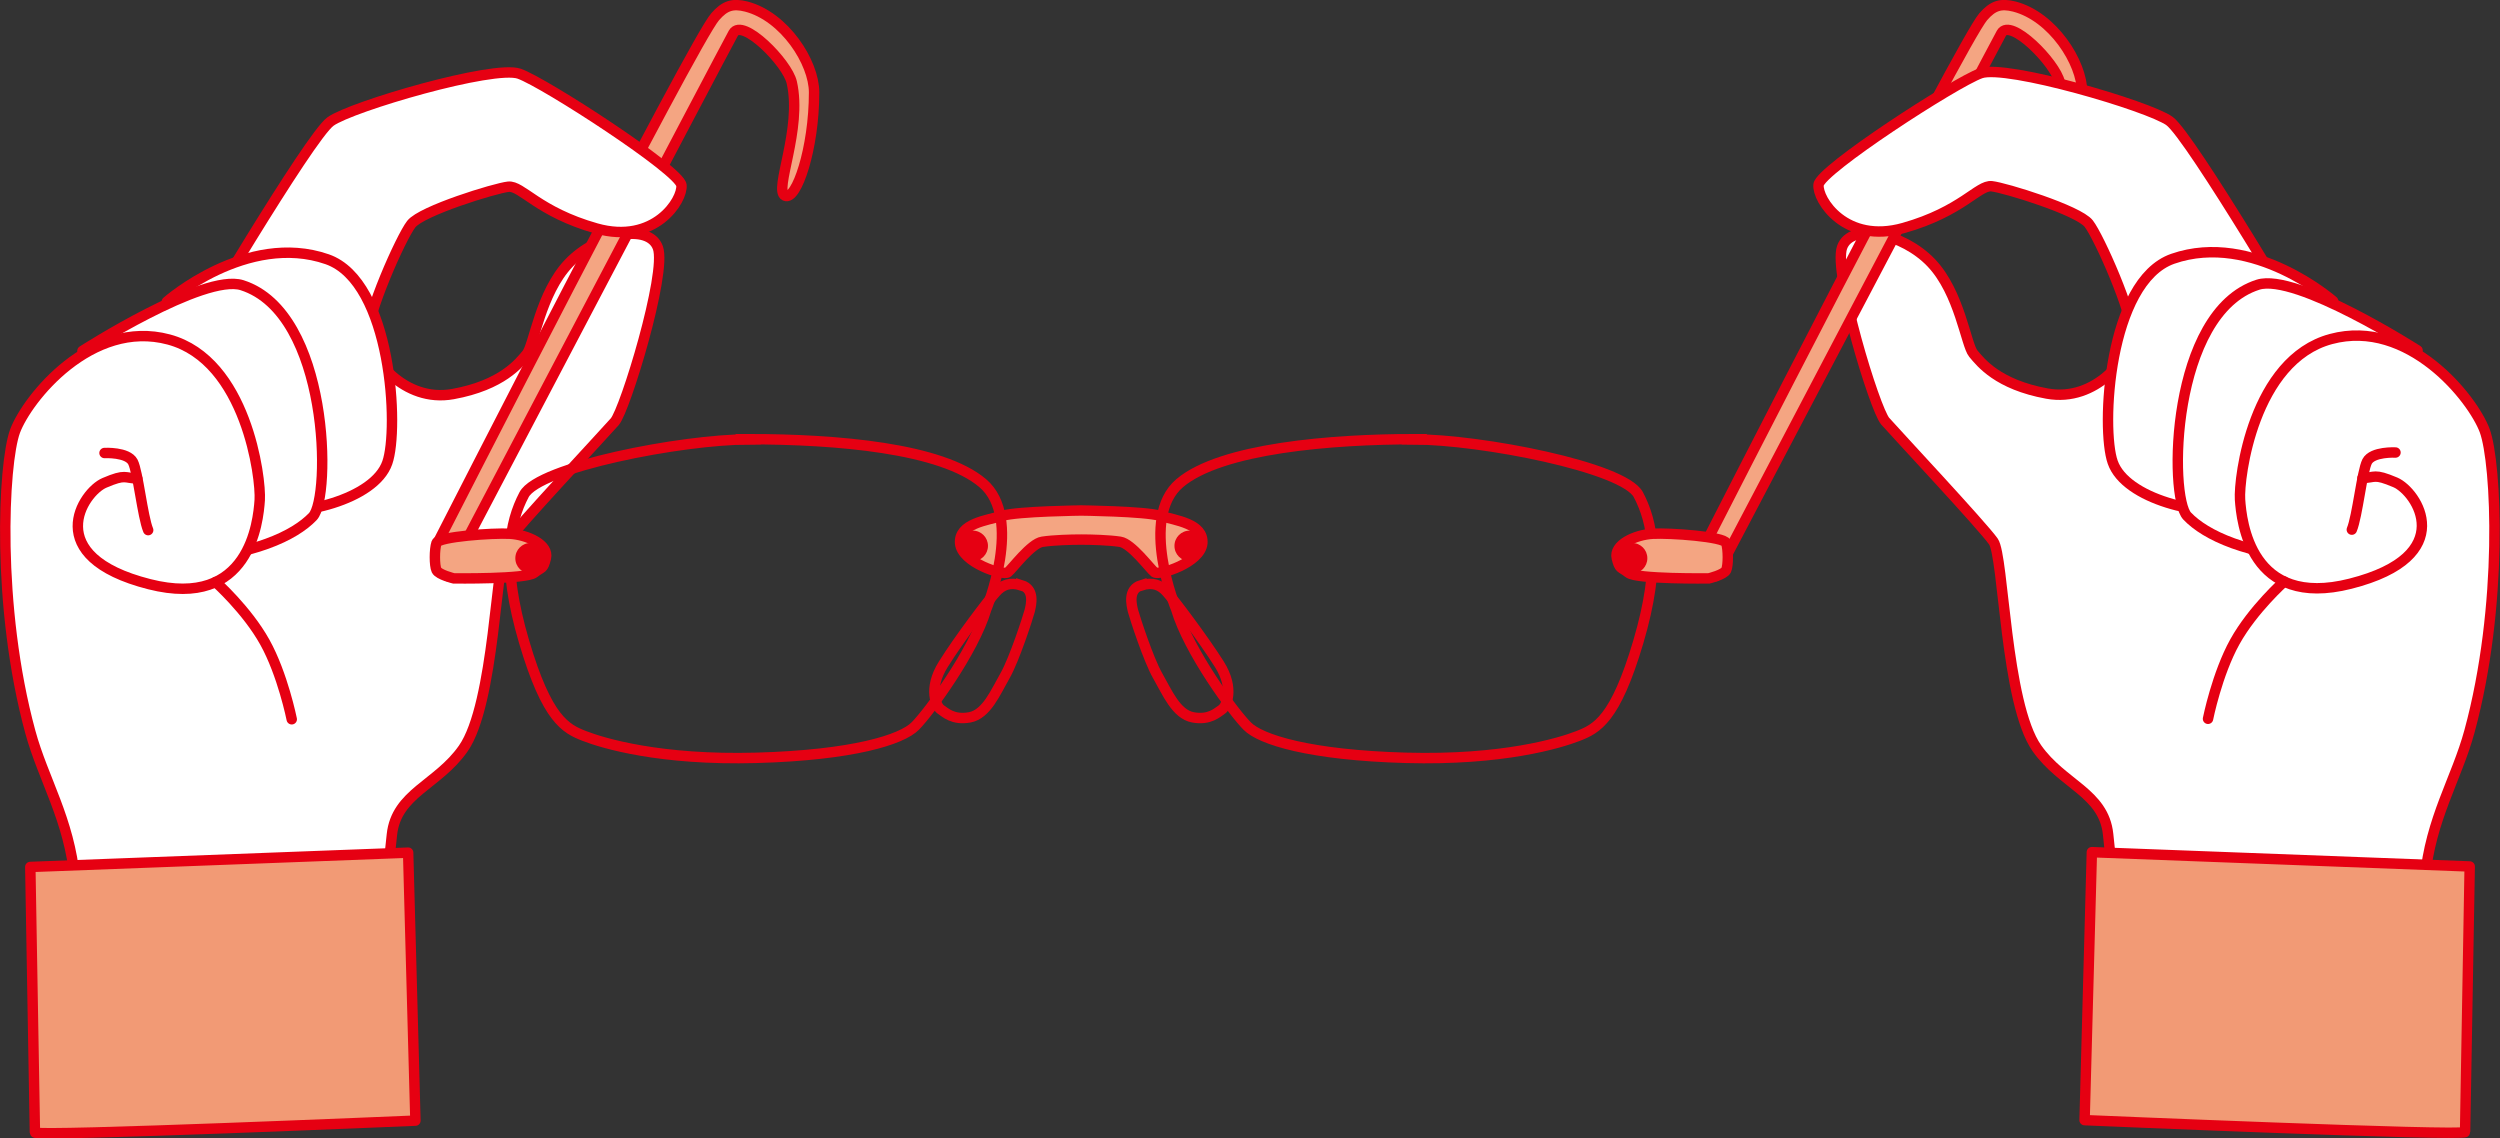
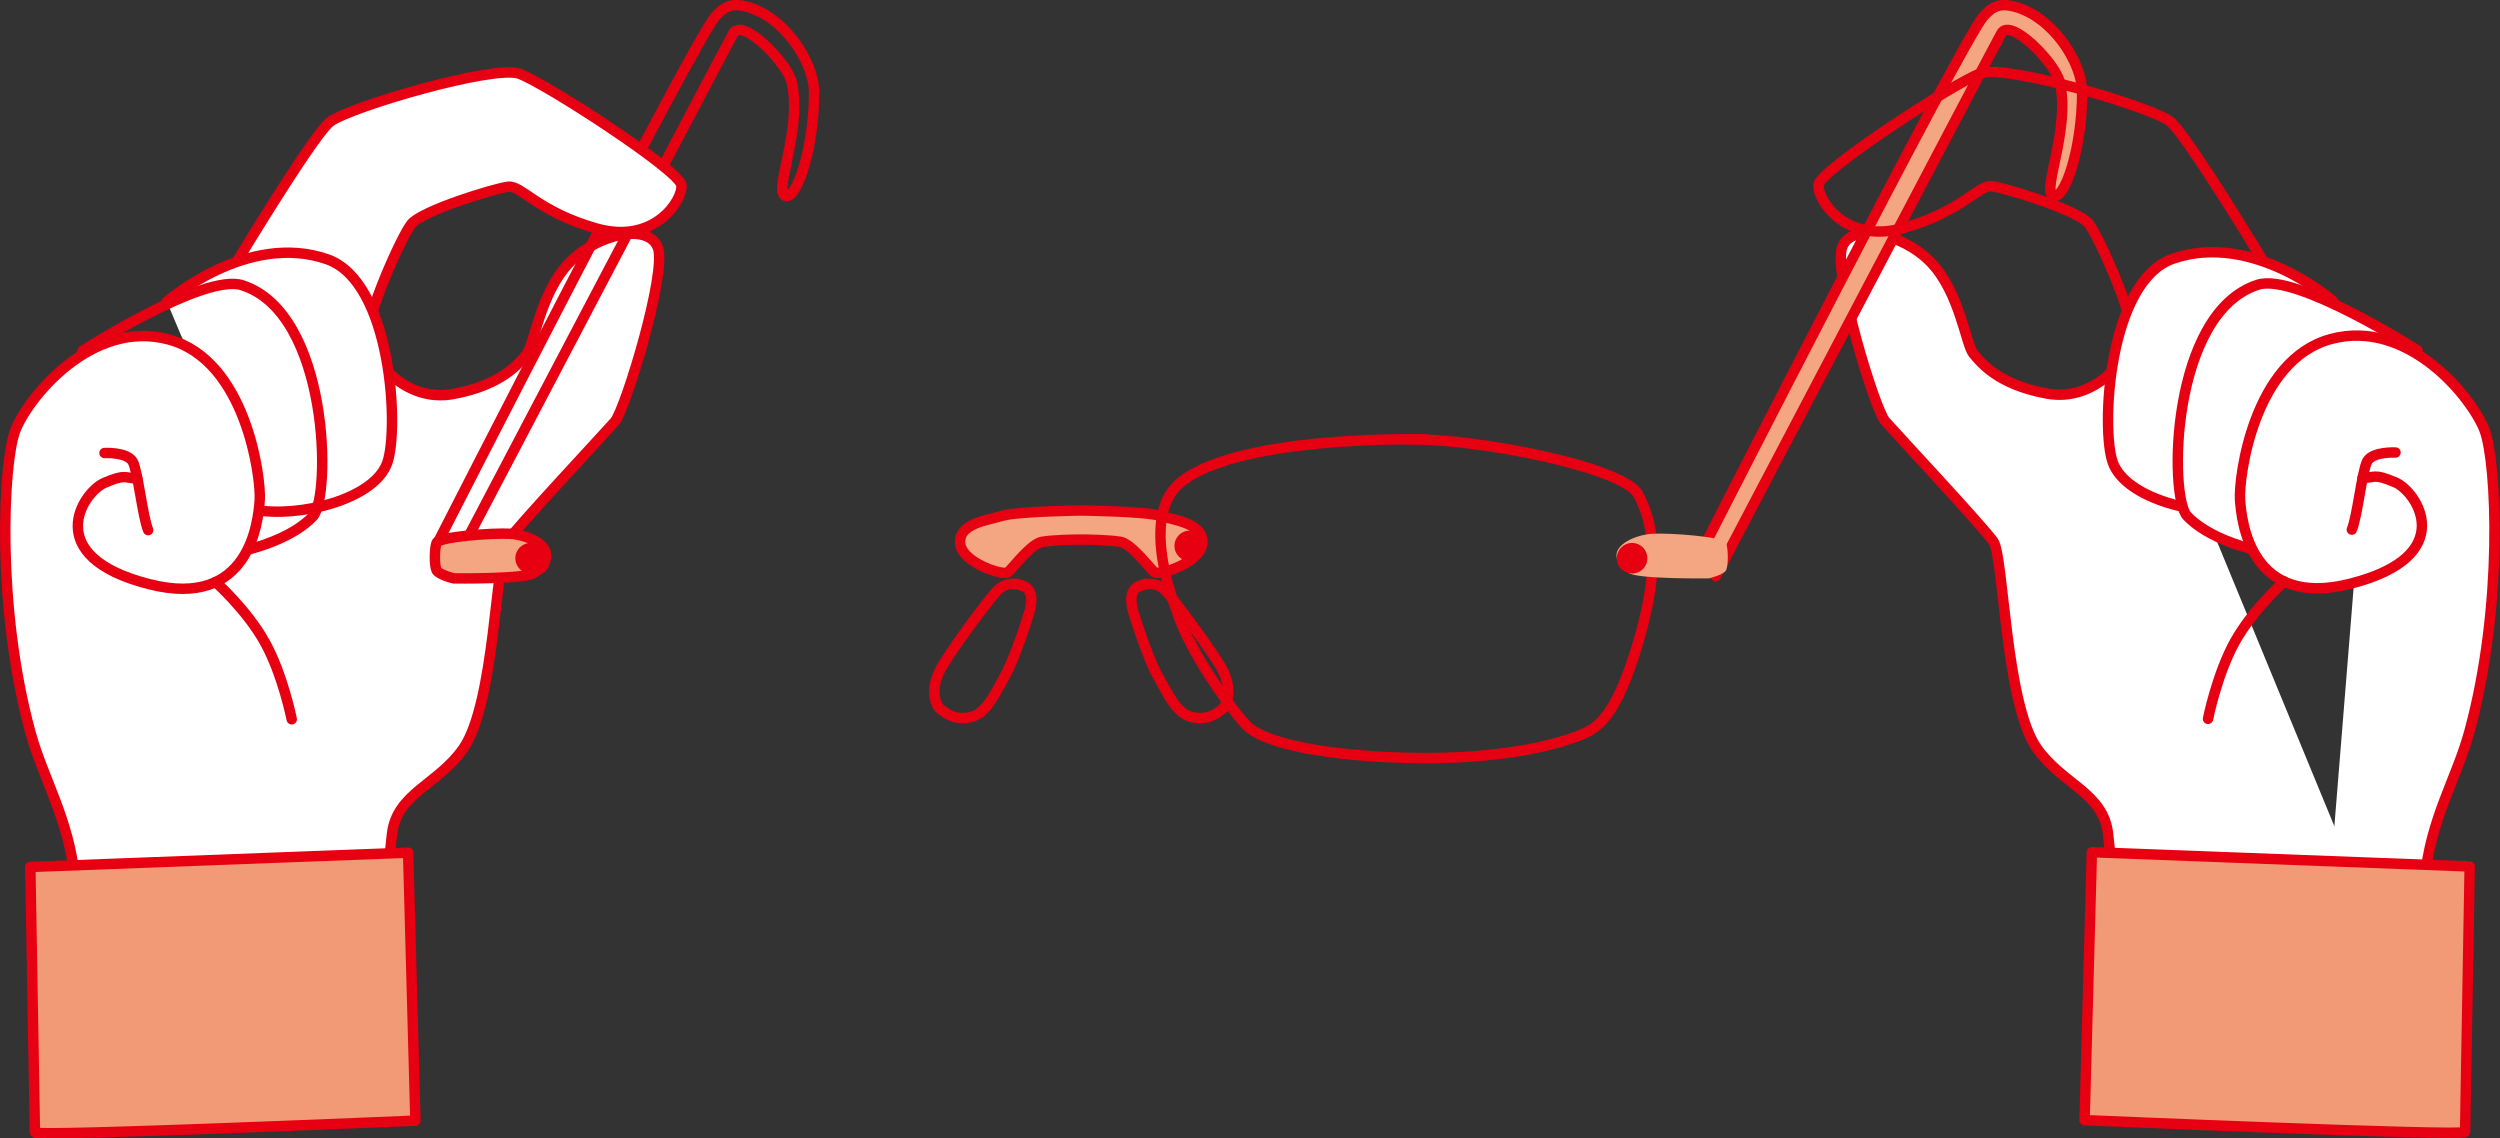
<svg xmlns="http://www.w3.org/2000/svg" id="_レイヤー_2" viewBox="0 0 103.09 46.94">
  <rect x="0" y="0" width="103.09" height="46.94" fill="#333333" stroke="none" />
  <defs>
    <style>.cls-1{fill:#f4a582;}.cls-2{fill:#f29a75;}.cls-3{fill:#fff;}.cls-4{stroke-miterlimit:10;}.cls-4,.cls-5{fill:none;stroke:#e60012;stroke-width:.43px;}.cls-6{fill:#e60012;}.cls-5{stroke-linecap:round;stroke-linejoin:round;}</style>
  </defs>
  <g id="_レイヤー_1-2">
    <path class="cls-3" d="M4.6,39.5l11,.27s.3-2.97.56-5.35c.18-1.71,1.89-2.05,2.94-3.55,1.3-1.85,1.36-7.91,1.79-8.52.43-.62,4.03-4.47,4.46-4.96.43-.49,2.15-6.13,1.78-7.17-.37-1.04-2.51-.59-3.68.64-1.17,1.23-1.43,3.38-1.73,3.74-.31.37-1.01,1.28-3.04,1.65-2.03.37-3.45-1.53-3.51-2.39" />
    <path class="cls-5" d="M4.6,39.5l11,.27s.3-2.97.56-5.35c.18-1.71,1.89-2.05,2.94-3.55,1.3-1.85,1.36-7.91,1.79-8.52.43-.62,4.03-4.47,4.46-4.96.43-.49,2.15-6.13,1.78-7.17-.37-1.04-2.51-.59-3.68.64-1.17,1.23-1.43,3.38-1.73,3.74-.31.37-1.01,1.28-3.04,1.65-2.03.37-3.45-1.53-3.51-2.39" />
    <path class="cls-3" d="M98.49,39.48l-11,.27s-.3-2.97-.56-5.35c-.18-1.71-1.89-2.05-2.94-3.55-1.3-1.85-1.36-7.91-1.79-8.52-.43-.62-4.03-4.47-4.46-4.96-.43-.49-2.15-6.13-1.78-7.17.37-1.04,2.51-.59,3.68.64,1.17,1.23,1.43,3.38,1.73,3.74.31.37,1.01,1.28,3.04,1.65,2.03.37,3.45-1.53,3.51-2.39" />
    <path class="cls-5" d="M98.49,39.48l-11,.27s-.3-2.97-.56-5.35c-.18-1.71-1.89-2.05-2.94-3.55-1.3-1.85-1.36-7.91-1.79-8.52-.43-.62-4.03-4.47-4.46-4.96-.43-.49-2.15-6.13-1.78-7.17.37-1.04,2.51-.59,3.68.64,1.17,1.23,1.43,3.38,1.73,3.74.31.37,1.01,1.28,3.04,1.65,2.03.37,3.45-1.53,3.51-2.39" />
-     <path class="cls-1" d="M18.09,22.3S28.61,1.68,29.49.69c.4-.46.72-.56,1.28-.42,1.58.41,2.8,2.3,2.8,3.54,0,2.31-.73,4.48-1.2,4.26-.47-.22.72-2.74.28-4.67-.18-.81-2.04-2.69-2.41-2.03-.37.66-11.78,22.39-11.78,22.39l-.35-1.47Z" />
    <path class="cls-5" d="M18.09,22.3S28.61,1.68,29.49.69c.4-.46.72-.56,1.28-.42,1.58.41,2.8,2.3,2.8,3.54,0,2.31-.73,4.48-1.2,4.26-.47-.22.72-2.74.28-4.67-.18-.81-2.04-2.69-2.41-2.03-.37.66-11.78,22.39-11.78,22.39l-.35-1.47Z" />
    <path class="cls-1" d="M70.39,22.3S80.91,1.68,81.78.69c.4-.46.72-.56,1.28-.42,1.58.41,2.8,2.3,2.8,3.54,0,2.31-.73,4.48-1.2,4.26-.47-.22.72-2.74.28-4.67-.18-.81-2.04-2.69-2.41-2.03-.37.66-11.78,22.39-11.78,22.39l-.35-1.47Z" />
    <path class="cls-5" d="M70.39,22.3S80.91,1.68,81.78.69c.4-.46.72-.56,1.28-.42,1.58.41,2.8,2.3,2.8,3.54,0,2.31-.73,4.48-1.2,4.26-.47-.22.72-2.74.28-4.67-.18-.81-2.04-2.69-2.41-2.03-.37.66-11.78,22.39-11.78,22.39l-.35-1.47Z" />
    <path class="cls-4" d="M47.06,24.13c-.56.17-.4.81-.34,1.06.07.26.63,2,1.02,2.68.39.68.76,1.58,1.45,1.71.69.13,1.02-.21,1.19-.32.18-.11.55-.84-.1-1.87-.65-1.03-1.9-2.69-2.17-2.98-.26-.29-.58-.42-1.05-.27Z" />
    <path class="cls-4" d="M42.12,24.13c.56.17.4.81.34,1.06-.07.26-.63,2-1.02,2.68-.39.68-.76,1.58-1.45,1.71-.69.13-1.02-.21-1.19-.32-.18-.11-.55-.84.1-1.87.64-1.03,1.9-2.69,2.17-2.98.26-.29.58-.42,1.05-.27Z" />
    <path class="cls-1" d="M44.59,22.25c-.44,0-1.14.02-1.61.09-.47.07-1.24,1.12-1.42,1.26-.18.15-1.9-.39-1.97-1.2-.06-.81,1.1-.94,1.74-1.13.64-.19,3.32-.22,3.32-.22h-.13s2.68.03,3.32.22c.64.19,1.8.32,1.74,1.13-.07.81-1.79,1.34-1.97,1.2-.18-.14-.95-1.19-1.42-1.26-.47-.07-1.18-.09-1.61-.09" />
    <path class="cls-4" d="M44.59,22.25c-.44,0-1.14.02-1.61.09-.47.07-1.24,1.12-1.42,1.26-.18.15-1.9-.39-1.97-1.2-.06-.81,1.1-.94,1.74-1.13.64-.19,3.32-.22,3.32-.22h-.13s2.68.03,3.32.22c.64.19,1.8.32,1.74,1.13-.07.81-1.79,1.34-1.97,1.2-.18-.14-.95-1.19-1.42-1.26-.47-.07-1.18-.09-1.61-.09Z" />
    <path class="cls-4" d="M58.32,18.12c2.71,0,8.64,1.14,9.24,2.28.6,1.14.95,2.84,0,6.06-.95,3.22-1.72,3.59-2.49,3.89-.77.3-3.12,1.01-7.09.9-3.98-.11-6-.75-6.55-1.31-.56-.56-2.41-3.07-2.93-4.82,0,0-1.55-3.76.15-5.2,1.7-1.44,6.27-1.81,9.68-1.81Z" />
-     <path class="cls-4" d="M30.85,18.12c-2.71,0-8.64,1.14-9.24,2.28-.6,1.14-.95,2.84,0,6.06.95,3.22,1.72,3.59,2.49,3.89.77.3,3.12,1.01,7.09.9,3.98-.11,6-.75,6.55-1.31.56-.56,2.41-3.07,2.93-4.82,0,0,1.55-3.76-.15-5.2-1.7-1.44-5.99-1.81-9.68-1.81Z" />
    <path class="cls-1" d="M66.67,23.02c-.14-.56.77-.97,1.48-1.01.71-.04,2.95.12,3.03.38.09.26.09.93,0,1.12-.09.19-.71.34-.71.34,0,0-2.99.04-3.32-.23-.33-.26-.36-.13-.48-.6" />
-     <path class="cls-4" d="M66.67,23.02c-.14-.56.77-.97,1.48-1.01.71-.04,2.95.12,3.03.38.09.26.09.93,0,1.12-.09.19-.71.34-.71.34,0,0-2.99.04-3.32-.23-.33-.26-.36-.13-.48-.6Z" />
+     <path class="cls-4" d="M66.67,23.02Z" />
    <path class="cls-1" d="M22.51,23.02c.14-.56-.77-.97-1.48-1.01-.71-.04-2.95.12-3.03.38-.09.26-.09.93,0,1.12.09.19.71.34.71.34,0,0,2.99.04,3.32-.23.33-.26.36-.13.48-.6" />
    <path class="cls-4" d="M22.51,23.02c.14-.56-.77-.97-1.48-1.01-.71-.04-2.95.12-3.03.38-.09.26-.09.93,0,1.12.09.19.71.34.71.34,0,0,2.99.04,3.32-.23.33-.26.36-.13.48-.6Z" />
    <path class="cls-6" d="M49.69,22.51c0,.35-.28.63-.63.63s-.63-.28-.63-.63.28-.63.63-.63.63.28.63.63" />
    <path class="cls-6" d="M67.93,23.02c0,.35-.28.63-.63.63s-.63-.28-.63-.63.28-.63.63-.63.63.28.63.63" />
-     <path class="cls-6" d="M39.48,22.51c0,.35.28.63.63.63s.63-.28.63-.63-.28-.63-.63-.63-.63.28-.63.63" />
    <path class="cls-6" d="M21.25,23.02c0,.35.28.63.63.63s.63-.28.63-.63-.28-.63-.63-.63-.63.28-.63.63" />
-     <path class="cls-3" d="M87.92,13.84c.06-.86-1.36-4.07-1.79-4.62-.43-.55-3.45-1.48-4-1.54-.55-.06-1.23,1.04-3.63,1.72-2.4.68-3.57-1.17-3.51-1.78.06-.61,5.64-4.23,6.69-4.6,1.05-.37,6.92,1.35,7.78,1.97.86.61,5.89,9.15,5.89,9.15,0,0,5.81,1.02,5.81,8.15s-1.84,10.7-2.14,12.97c-.4,2.97-1.14,6.35-1.14,6.35l-10.68-.25" />
    <path class="cls-5" d="M87.92,13.84c.06-.86-1.36-4.07-1.79-4.62-.43-.55-3.45-1.48-4-1.54-.55-.06-1.23,1.04-3.63,1.72-2.4.68-3.57-1.17-3.51-1.78.06-.61,5.64-4.23,6.69-4.6,1.05-.37,6.92,1.35,7.78,1.97.86.61,5.89,9.15,5.89,9.15,0,0,5.81,1.02,5.81,8.15s-1.84,10.7-2.14,12.97c-.4,2.97-1.14,6.35-1.14,6.35l-10.68-.25" />
    <path class="cls-3" d="M96.21,12.42s-3.3-2.9-6.61-1.75c-2.67.93-2.97,7.01-2.48,8.39.53,1.52,3.65,2.28,5.47,1.94" />
    <path class="cls-5" d="M96.21,12.42s-3.3-2.9-6.61-1.75c-2.67.93-2.97,7.01-2.48,8.39.53,1.52,3.65,2.28,5.47,1.94" />
    <path class="cls-3" d="M99.69,14.45s-5-3.21-6.58-2.71c-3.61,1.15-3.68,8.74-2.92,9.54.76.8,2.49,1.6,5.38,1.78" />
    <path class="cls-5" d="M99.69,14.45s-5-3.21-6.58-2.71c-3.61,1.15-3.68,8.74-2.92,9.54.76.8,2.49,1.6,5.38,1.78" />
    <path class="cls-3" d="M97.42,19.71c.54-.01.45-.2,1.35.18.9.38,2.65,3.04-1.85,4.18-4.13,1.05-4.49-2.58-4.55-3.47-.06-.89.55-5.76,3.75-6.62,3.2-.86,5.84,2.44,6.34,3.78.49,1.34.78,7.22-.63,12.4-.53,1.95-1.61,3.6-1.84,6.09-.29,3.08-.31,5.37-.31,5.37h-4.03" />
    <path class="cls-5" d="M97.42,19.71c.54-.01.45-.2,1.35.18.9.38,2.65,3.04-1.85,4.18-4.13,1.05-4.49-2.58-4.55-3.47-.06-.89.55-5.76,3.75-6.62,3.2-.86,5.84,2.44,6.34,3.78.49,1.34.78,7.22-.63,12.4-.53,1.95-1.61,3.6-1.84,6.09-.29,3.08-.31,5.37-.31,5.37h-4.03" />
    <path class="cls-5" d="M98.78,18.66s-.95-.05-1.17.37c-.21.41-.4,2.26-.63,2.81" />
    <path class="cls-2" d="M101.84,35.73l-15.58-.59-.3,11.05s15.69.67,15.69.49.19-10.95.19-10.95" />
    <path class="cls-5" d="M101.84,35.73l-15.58-.59-.3,11.05s15.69.67,15.69.49.19-10.95.19-10.95Z" />
    <path class="cls-5" d="M94.19,23.98s-1.29,1.15-2.03,2.48c-.74,1.33-1.11,3.18-1.11,3.18" />
    <path class="cls-3" d="M15.17,13.86c-.06-.86,1.36-4.07,1.79-4.62.43-.55,3.45-1.48,4-1.54.55-.06,1.23,1.04,3.63,1.72,2.4.68,3.57-1.17,3.51-1.78-.06-.61-5.64-4.23-6.69-4.6-1.05-.37-6.92,1.35-7.78,1.97-.86.61-5.89,9.15-5.89,9.15,0,0-5.81,1.02-5.81,8.15s1.84,10.7,2.14,12.97c.4,2.97,1.14,6.35,1.14,6.35l10.68-.25" />
    <path class="cls-5" d="M15.17,13.86c-.06-.86,1.36-4.07,1.79-4.62.43-.55,3.45-1.48,4-1.54.55-.06,1.23,1.04,3.63,1.72,2.4.68,3.57-1.17,3.51-1.78-.06-.61-5.64-4.23-6.69-4.6-1.05-.37-6.92,1.35-7.78,1.97-.86.61-5.89,9.15-5.89,9.15,0,0-5.81,1.02-5.81,8.15s1.84,10.7,2.14,12.97c.4,2.97,1.14,6.35,1.14,6.35l10.68-.25" />
    <path class="cls-3" d="M6.88,12.44s3.3-2.9,6.61-1.75c2.67.93,2.97,7.01,2.48,8.39-.53,1.52-3.65,2.28-5.47,1.94" />
    <path class="cls-5" d="M6.88,12.44s3.3-2.9,6.61-1.75c2.67.93,2.97,7.01,2.48,8.39-.53,1.52-3.65,2.28-5.47,1.94" />
-     <path class="cls-3" d="M3.4,14.47s5-3.21,6.58-2.71c3.61,1.15,3.68,8.74,2.92,9.54-.76.8-2.49,1.6-5.38,1.78" />
    <path class="cls-5" d="M3.4,14.47s5-3.21,6.58-2.71c3.61,1.15,3.68,8.74,2.92,9.54-.76.8-2.49,1.6-5.38,1.78" />
    <path class="cls-3" d="M5.66,19.73c-.54-.01-.46-.2-1.35.18-.9.38-2.65,3.04,1.85,4.18,4.13,1.05,4.49-2.58,4.55-3.47.06-.89-.55-5.76-3.75-6.62-3.2-.86-5.84,2.44-6.34,3.78-.49,1.34-.78,7.22.63,12.4.53,1.95,1.61,3.6,1.84,6.09.29,3.08.31,5.37.31,5.37h4.03" />
    <path class="cls-5" d="M5.66,19.73c-.54-.01-.46-.2-1.35.18-.9.38-2.65,3.04,1.85,4.18,4.13,1.05,4.49-2.58,4.55-3.47.06-.89-.55-5.76-3.75-6.62-3.2-.86-5.84,2.44-6.34,3.78-.49,1.34-.78,7.22.63,12.4.53,1.95,1.61,3.6,1.84,6.09.29,3.08.31,5.37.31,5.37h4.03" />
    <path class="cls-5" d="M4.31,18.68s.95-.05,1.17.37c.21.41.4,2.26.63,2.81" />
    <path class="cls-2" d="M1.25,35.75l15.58-.59.3,11.05s-15.69.67-15.69.49-.19-10.95-.19-10.95" />
    <path class="cls-5" d="M1.25,35.75l15.58-.59.3,11.05s-15.69.67-15.69.49-.19-10.95-.19-10.95Z" />
    <path class="cls-5" d="M8.89,24s1.29,1.15,2.03,2.48c.74,1.33,1.11,3.18,1.11,3.18" />
  </g>
</svg>